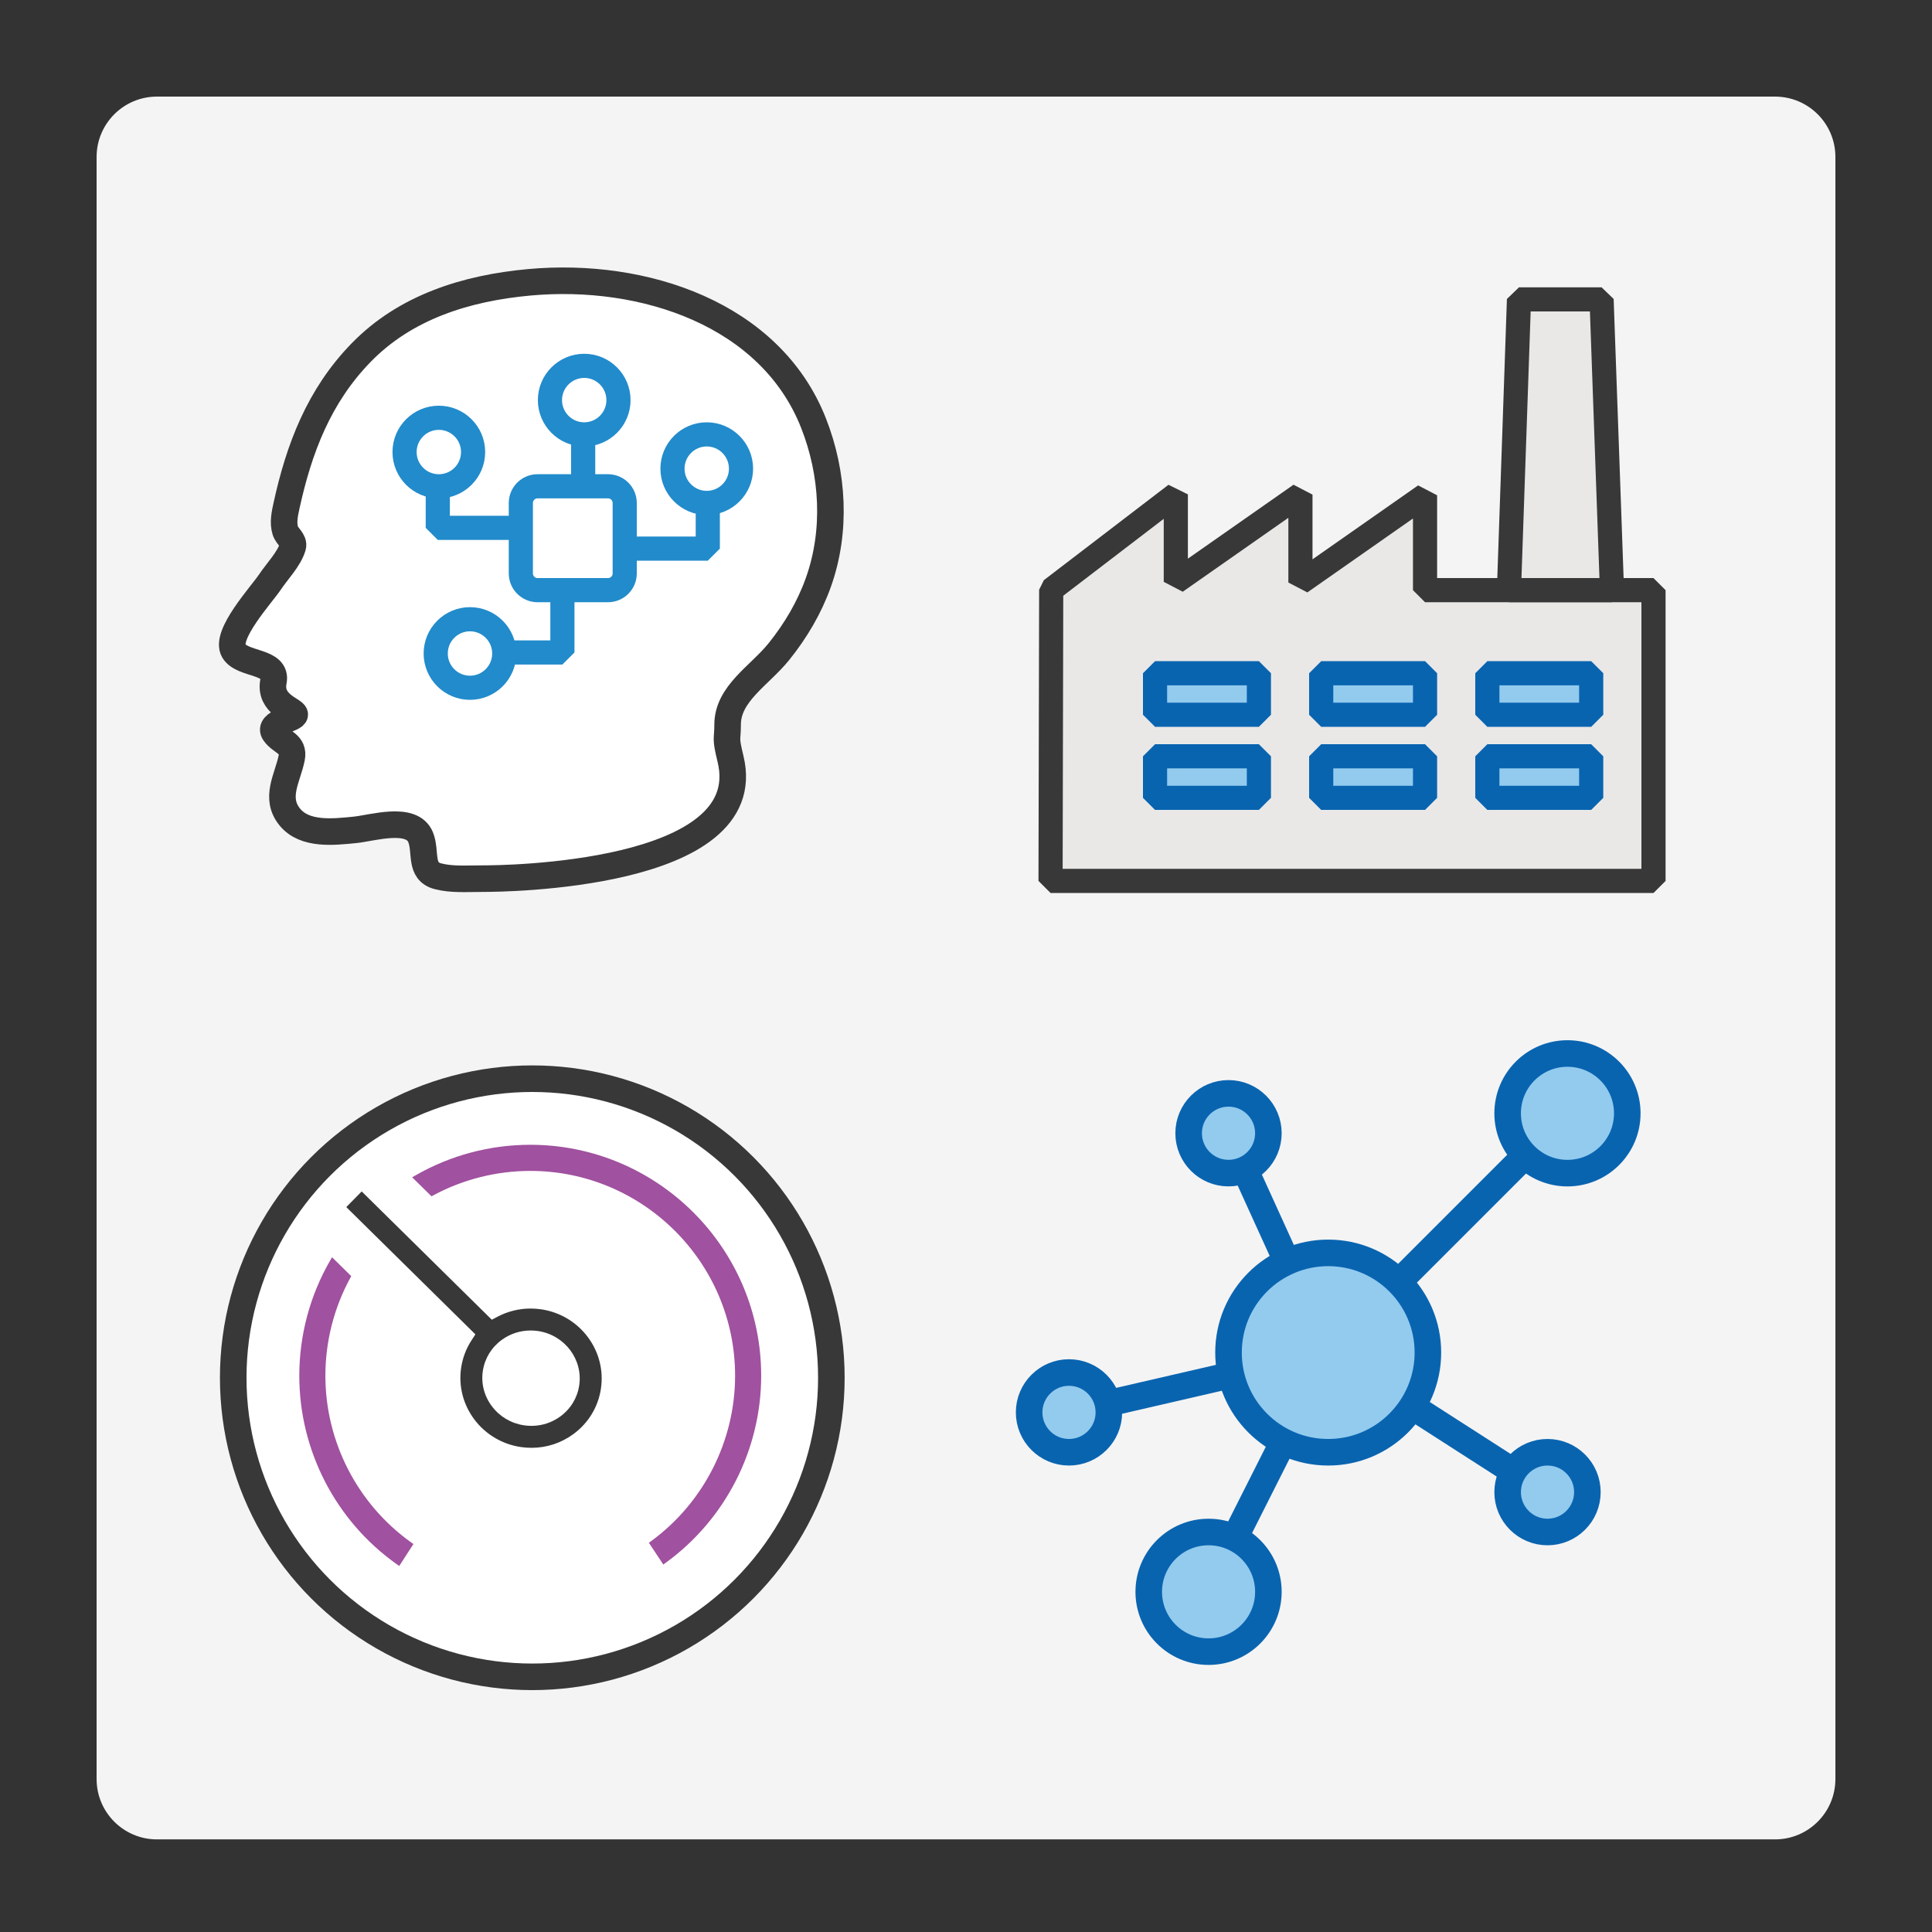
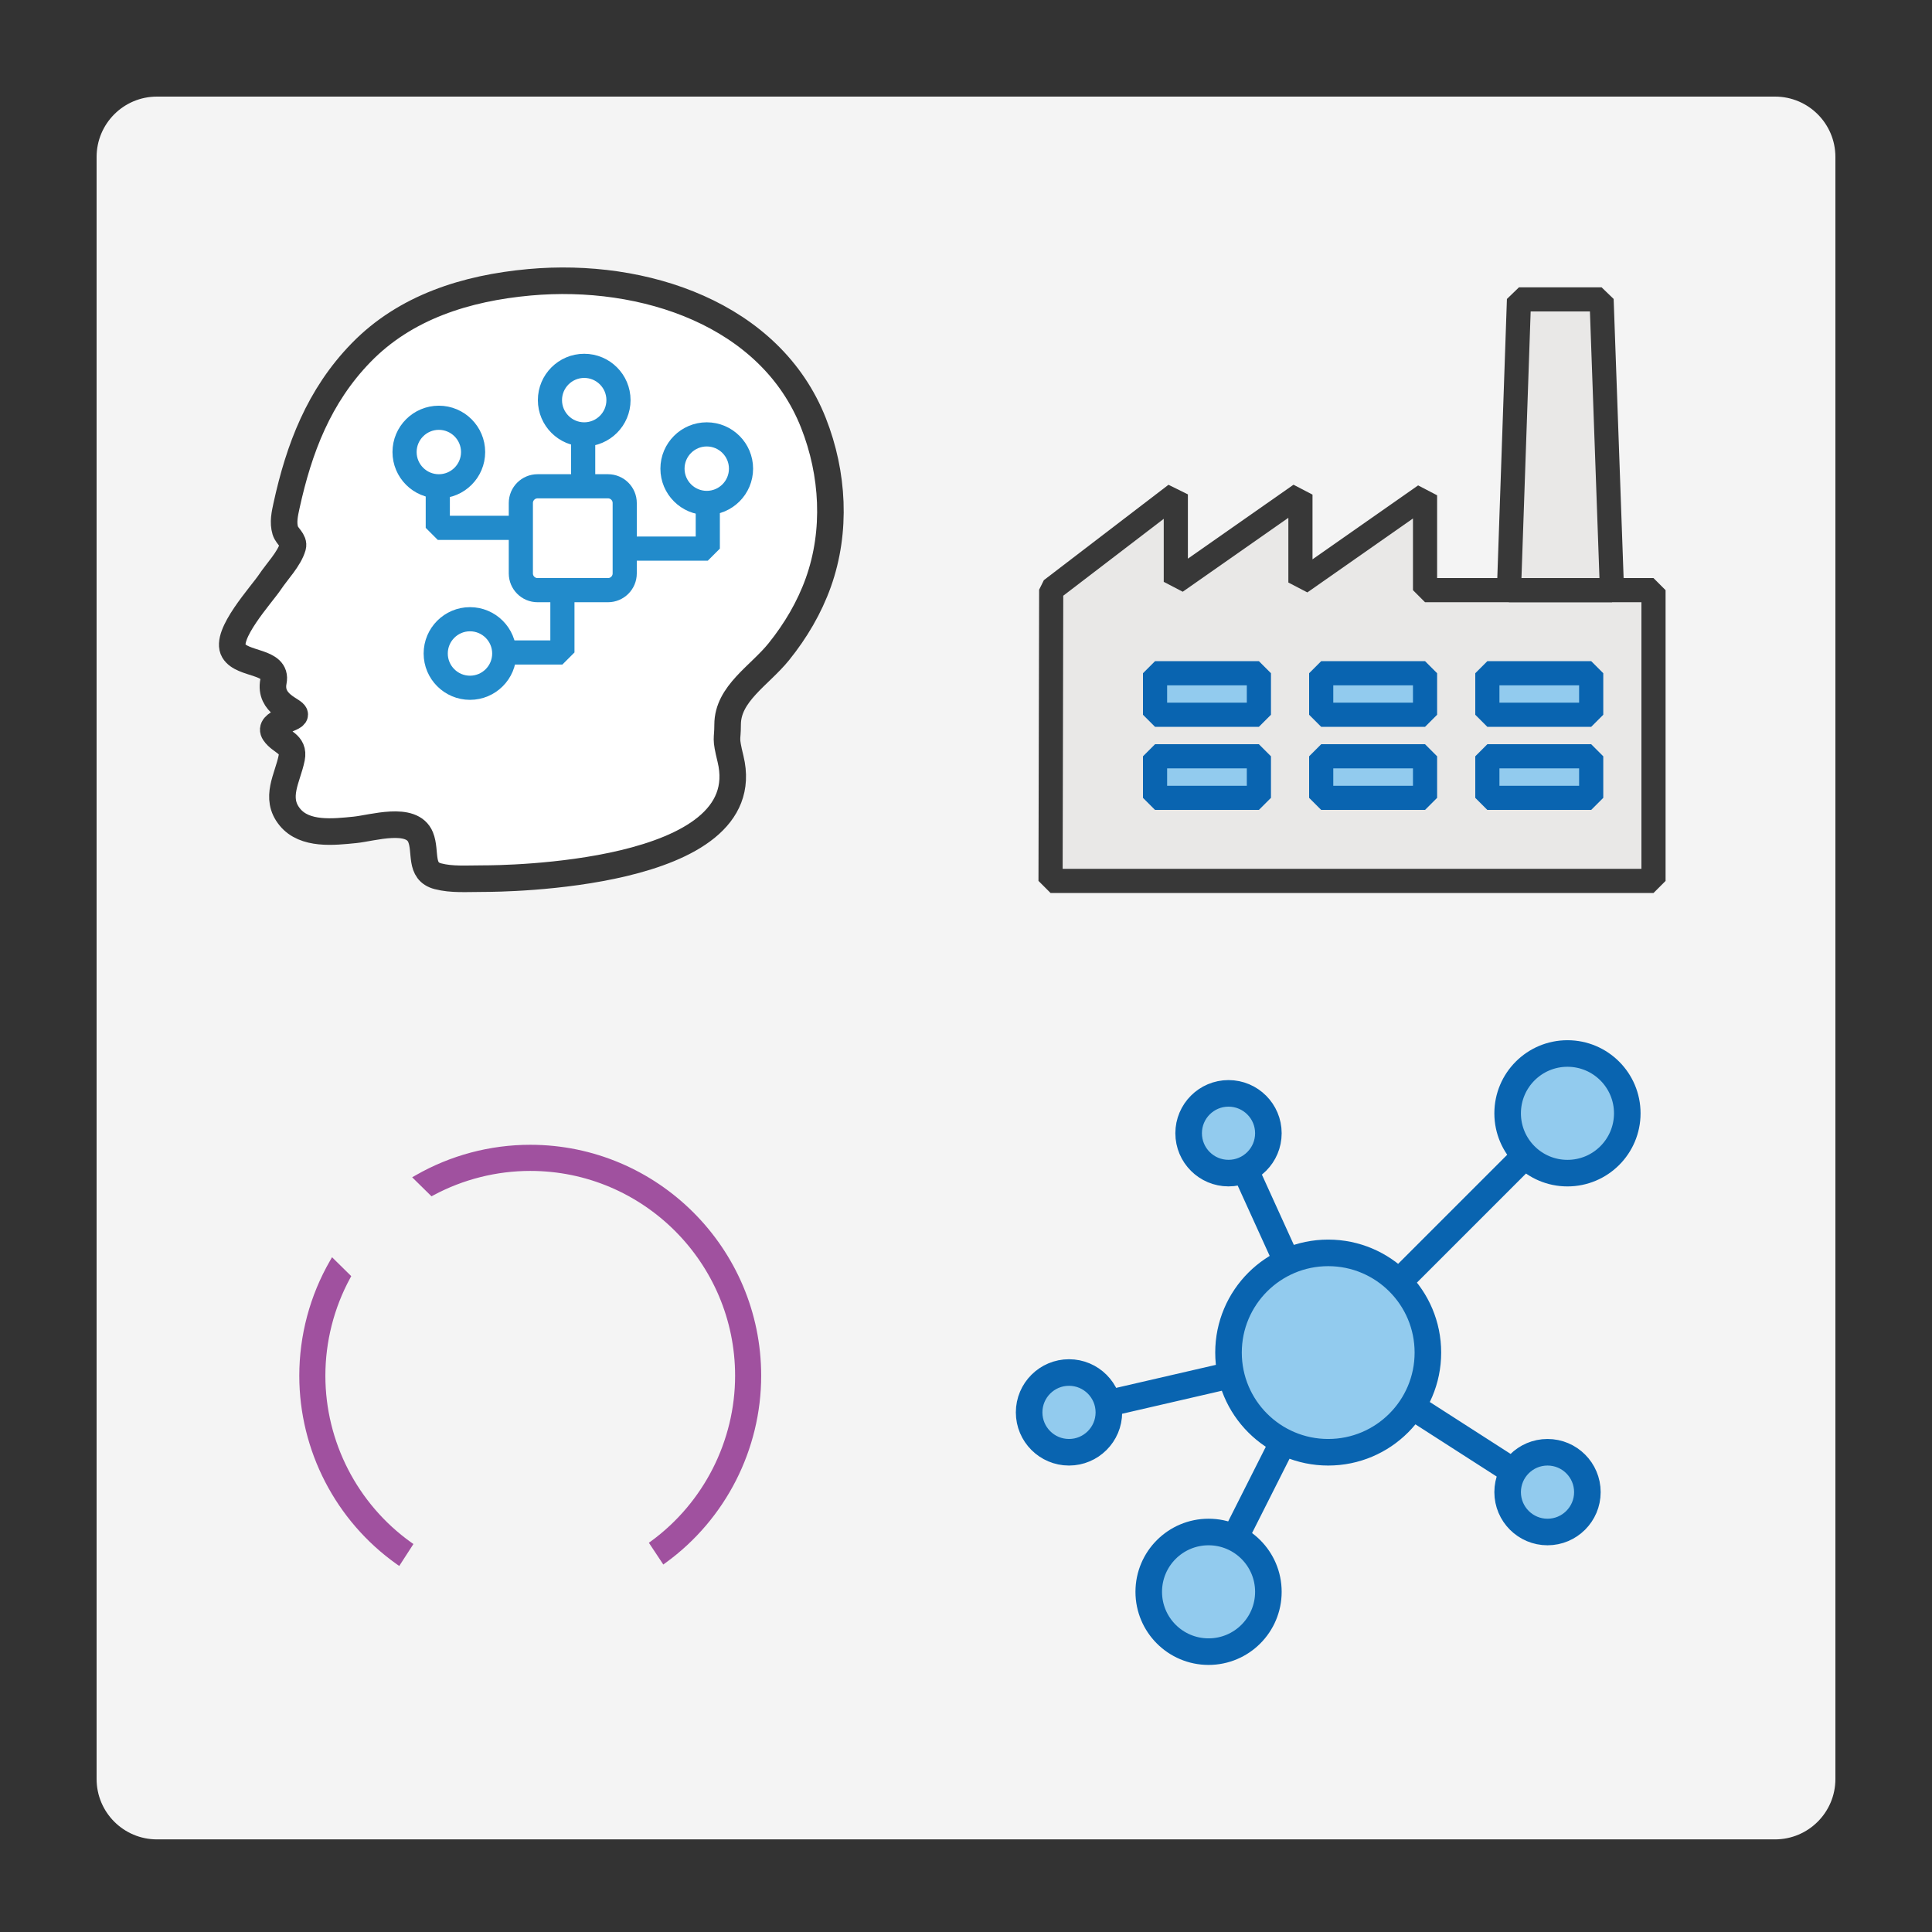
<svg xmlns="http://www.w3.org/2000/svg" version="1.1" id="Layer_1" x="0px" y="0px" viewBox="0 0 80 80" enable-background="new 0 0 80 80" xml:space="preserve">
  <rect x="0" y="0" width="80" height="80" fill="#333333" stroke="none" />
  <path fill="#F4F4F4" d="M73.5,76.165h-67c-1.381,0-2.5-1.119-2.5-2.5V6.5C4,5.119,5.119,4,6.5,4h67C74.881,4,76,5.119,76,6.5v67.165  C76,75.045,74.881,76.165,73.5,76.165z" />
  <g id="icon_2_">
    <path fill="#FFFFFF" stroke="#383838" stroke-width="1.1" stroke-miterlimit="1" d="M20.059,36.382   c-0.746,0-1.344,0.052-1.923-0.098c-0.784-0.202-0.474-1.007-0.719-1.615c-0.363-0.9-2.005-0.377-2.721-0.306   c-0.875,0.087-2.076,0.228-2.694-0.53c-0.652-0.798-0.09-1.617,0.075-2.445c0.12-0.605-0.444-0.642-0.716-1.042   c-0.286-0.421,0.843-0.578,0.843-0.759s-1.069-0.421-0.881-1.372c0.172-0.868-1.291-0.665-1.644-1.265   c-0.39-0.66,1.148-2.323,1.501-2.852c0.294-0.441,0.797-0.953,0.943-1.462c0.071-0.249-0.238-0.428-0.309-0.662   c-0.104-0.342-0.023-0.7,0.051-1.039c0.516-2.357,1.336-4.533,3.089-6.334c1.831-1.882,4.339-2.673,6.97-2.912   c4.739-0.431,9.982,1.314,11.76,5.825c0.826,2.095,0.961,4.472,0.203,6.601c-0.369,1.036-0.937,2.001-1.636,2.869   c-0.802,0.995-2.122,1.735-2.122,3.022c0,0.675-0.109,0.477,0.121,1.422C31.436,36.315,20.702,36.382,20.059,36.382z" />
    <path fill="#FFFFFF" stroke="#228BCB" stroke-miterlimit="1" d="M25.175,24.437H22.26c-0.383,0-0.693-0.31-0.693-0.693v-2.915   c0-0.383,0.31-0.693,0.693-0.693h2.915c0.383,0,0.693,0.31,0.693,0.693v2.915C25.868,24.127,25.557,24.437,25.175,24.437z    M18.128,19.449v2.408h3.44 M24.148,17.213v2.924 M19.418,27.017h3.87v-2.58 M25.954,22.717h3.354v-3.354" />
    <path fill="#FFFFFF" stroke="#228BCB" stroke-miterlimit="1" d="M19.59,18.718c0,0.783-0.636,1.419-1.419,1.419   c-0.783,0-1.419-0.636-1.419-1.419s0.636-1.419,1.419-1.419S19.59,17.935,19.59,18.718z M24.191,15.149   c-0.783,0-1.419,0.636-1.419,1.419c0,0.783,0.636,1.419,1.419,1.419c0.783,0,1.419-0.636,1.419-1.419   C25.61,15.785,24.974,15.149,24.191,15.149z M29.265,17.987c-0.783,0-1.419,0.636-1.419,1.419c0,0.783,0.636,1.419,1.419,1.419   c0.783,0,1.419-0.636,1.419-1.419C30.684,18.623,30.048,17.987,29.265,17.987z M19.461,25.641c-0.783,0-1.419,0.636-1.419,1.419   s0.636,1.419,1.419,1.419c0.783,0,1.419-0.636,1.419-1.419S20.244,25.641,19.461,25.641z" />
  </g>
  <g id="icon_5_">
    <path fill="#FFFFFF" d="M62.483,24.437l0.416-12.04h3.419l0.43,12.04H62.483z M43.528,24.42l-0.027,12.057h24.967v-12.04h-9.46   v-3.928l-5.16,3.614v-3.641l-5.16,3.612v-3.622L43.528,24.42z" />
    <path opacity="0.4" fill="#C8C6C4" enable-background="new    " d="M62.483,24.437l0.416-12.04h3.419l0.43,12.04H62.483z    M43.528,24.42l-0.027,12.057h24.967v-12.04h-9.46v-3.928l-5.16,3.614v-3.641l-5.16,3.612v-3.622L43.528,24.42z" />
    <polygon fill="none" stroke="#383838" stroke-miterlimit="1" points="66.748,24.437 66.318,12.397 62.898,12.397 62.483,24.437     " />
    <polygon fill="none" stroke="#383838" stroke-miterlimit="1" points="43.528,24.42 43.501,36.477 68.468,36.477 68.468,24.437    59.008,24.437 59.008,20.509 53.848,24.121 53.848,20.481 48.688,24.093 48.688,20.471  " />
    <path fill="#92CBEE" stroke="#0964B0" stroke-miterlimit="1" d="M52.128,29.597h-4.3v-1.72h4.3V29.597z M59.008,27.877h-4.3v1.72   h4.3V27.877z M65.888,27.877h-4.3v1.72h4.3V27.877z M52.128,33.037h-4.3v-1.72h4.3V33.037z M59.008,31.317h-4.3v1.72h4.3V31.317z    M65.888,31.317h-4.3v1.72h4.3V31.317z" />
  </g>
  <g id="icon_6_">
-     <circle fill="#FFFFFF" stroke="#383838" stroke-width="1.1" stroke-miterlimit="1" cx="22.041" cy="57.05" r="12.384" />
-     <path fill="#383838" d="M22.009,59.951c-0.15,0-0.304-0.012-0.455-0.034c-1.595-0.243-2.698-1.719-2.458-3.29   c0.062-0.405,0.205-0.783,0.425-1.121l0.164-0.253l-5.346-5.27l0.638-0.648l5.388,5.312l0.239-0.126   c0.418-0.22,0.889-0.337,1.364-0.337c0.151,0,0.304,0.012,0.455,0.034c1.595,0.243,2.698,1.719,2.459,3.29   c-0.116,0.763-0.528,1.433-1.158,1.888C23.221,59.759,22.627,59.951,22.009,59.951z M21.971,55.093   c-0.429,0-0.839,0.132-1.186,0.383c-0.431,0.311-0.712,0.768-0.791,1.287c-0.08,0.522,0.054,1.045,0.378,1.472   c0.321,0.424,0.789,0.702,1.319,0.783c0.104,0.015,0.21,0.024,0.315,0.024c0.429,0,0.839-0.132,1.186-0.383   c0.431-0.311,0.712-0.768,0.791-1.288c0.164-1.076-0.597-2.087-1.697-2.255C22.182,55.1,22.076,55.093,21.971,55.093z" />
    <path fill="#A0519F" d="M16.423,64.767c-2.523-1.79-4.03-4.706-4.03-7.801c0-1.672,0.44-3.319,1.273-4.763l0.083-0.144l0.795,0.783   l-0.046,0.085c-0.671,1.234-1.025,2.631-1.025,4.038c0,2.731,1.325,5.31,3.546,6.899l0.1,0.071l-0.587,0.908L16.423,64.767z    M26.869,63.883l0.099-0.072c2.173-1.593,3.471-4.151,3.471-6.844c0-4.677-3.805-8.482-8.482-8.482   c-1.394,0-2.78,0.348-4.006,1.007l-0.083,0.045l-0.801-0.788l0.147-0.084c1.439-0.826,3.079-1.262,4.742-1.262   c5.273,0,9.563,4.29,9.563,9.563c0,3.052-1.475,5.945-3.945,7.739l-0.108,0.079L26.869,63.883z" />
  </g>
  <g id="icon_7_">
-     <path fill="#92CBEE" stroke="#0964B0" stroke-width="1.1" stroke-miterlimit="1" d="M54.998,51.879c2.28,0,4.128,1.848,4.128,4.128   s-1.848,4.128-4.128,4.128s-4.128-1.848-4.128-4.128C50.87,53.727,52.718,51.879,54.998,51.879z M62.428,46.1   c0,1.368,1.109,2.477,2.477,2.477c1.368,0,2.477-1.109,2.477-2.477s-1.109-2.477-2.477-2.477   C63.537,43.623,62.428,44.732,62.428,46.1z M47.567,65.914c0,1.368,1.109,2.477,2.477,2.477s2.477-1.109,2.477-2.477   c0-1.368-1.109-2.477-2.477-2.477S47.567,64.546,47.567,65.914z M57.887,53.117l5.284-5.284 M49.219,46.925   c0,0.912,0.74,1.651,1.651,1.651c0.912,0,1.651-0.74,1.651-1.651c0-0.912-0.74-1.651-1.651-1.651   C49.958,45.274,49.219,46.014,49.219,46.925z M42.614,58.484c0,0.912,0.74,1.651,1.651,1.651s1.651-0.74,1.651-1.651   s-0.74-1.651-1.651-1.651S42.614,57.572,42.614,58.484z M62.428,61.786c0,0.912,0.74,1.651,1.651,1.651s1.651-0.74,1.651-1.651   c0-0.912-0.74-1.651-1.651-1.651S62.428,60.875,62.428,61.786z M51.568,48.462l1.698,3.734 M62.571,60.87l-4.04-2.595    M45.99,58.086l4.904-1.132 M53.108,59.754l-1.973,3.913" />
+     <path fill="#92CBEE" stroke="#0964B0" stroke-width="1.1" stroke-miterlimit="1" d="M54.998,51.879c2.28,0,4.128,1.848,4.128,4.128   s-1.848,4.128-4.128,4.128s-4.128-1.848-4.128-4.128C50.87,53.727,52.718,51.879,54.998,51.879z M62.428,46.1   c0,1.368,1.109,2.477,2.477,2.477c1.368,0,2.477-1.109,2.477-2.477s-1.109-2.477-2.477-2.477   C63.537,43.623,62.428,44.732,62.428,46.1z M47.567,65.914c0,1.368,1.109,2.477,2.477,2.477s2.477-1.109,2.477-2.477   c0-1.368-1.109-2.477-2.477-2.477S47.567,64.546,47.567,65.914z M57.887,53.117l5.284-5.284 M49.219,46.925   c0,0.912,0.74,1.651,1.651,1.651c0.912,0,1.651-0.74,1.651-1.651c0-0.912-0.74-1.651-1.651-1.651   C49.958,45.274,49.219,46.014,49.219,46.925z M42.614,58.484c0,0.912,0.74,1.651,1.651,1.651s1.651-0.74,1.651-1.651   s-0.74-1.651-1.651-1.651S42.614,57.572,42.614,58.484M62.428,61.786c0,0.912,0.74,1.651,1.651,1.651s1.651-0.74,1.651-1.651   c0-0.912-0.74-1.651-1.651-1.651S62.428,60.875,62.428,61.786z M51.568,48.462l1.698,3.734 M62.571,60.87l-4.04-2.595    M45.99,58.086l4.904-1.132 M53.108,59.754l-1.973,3.913" />
  </g>
</svg>